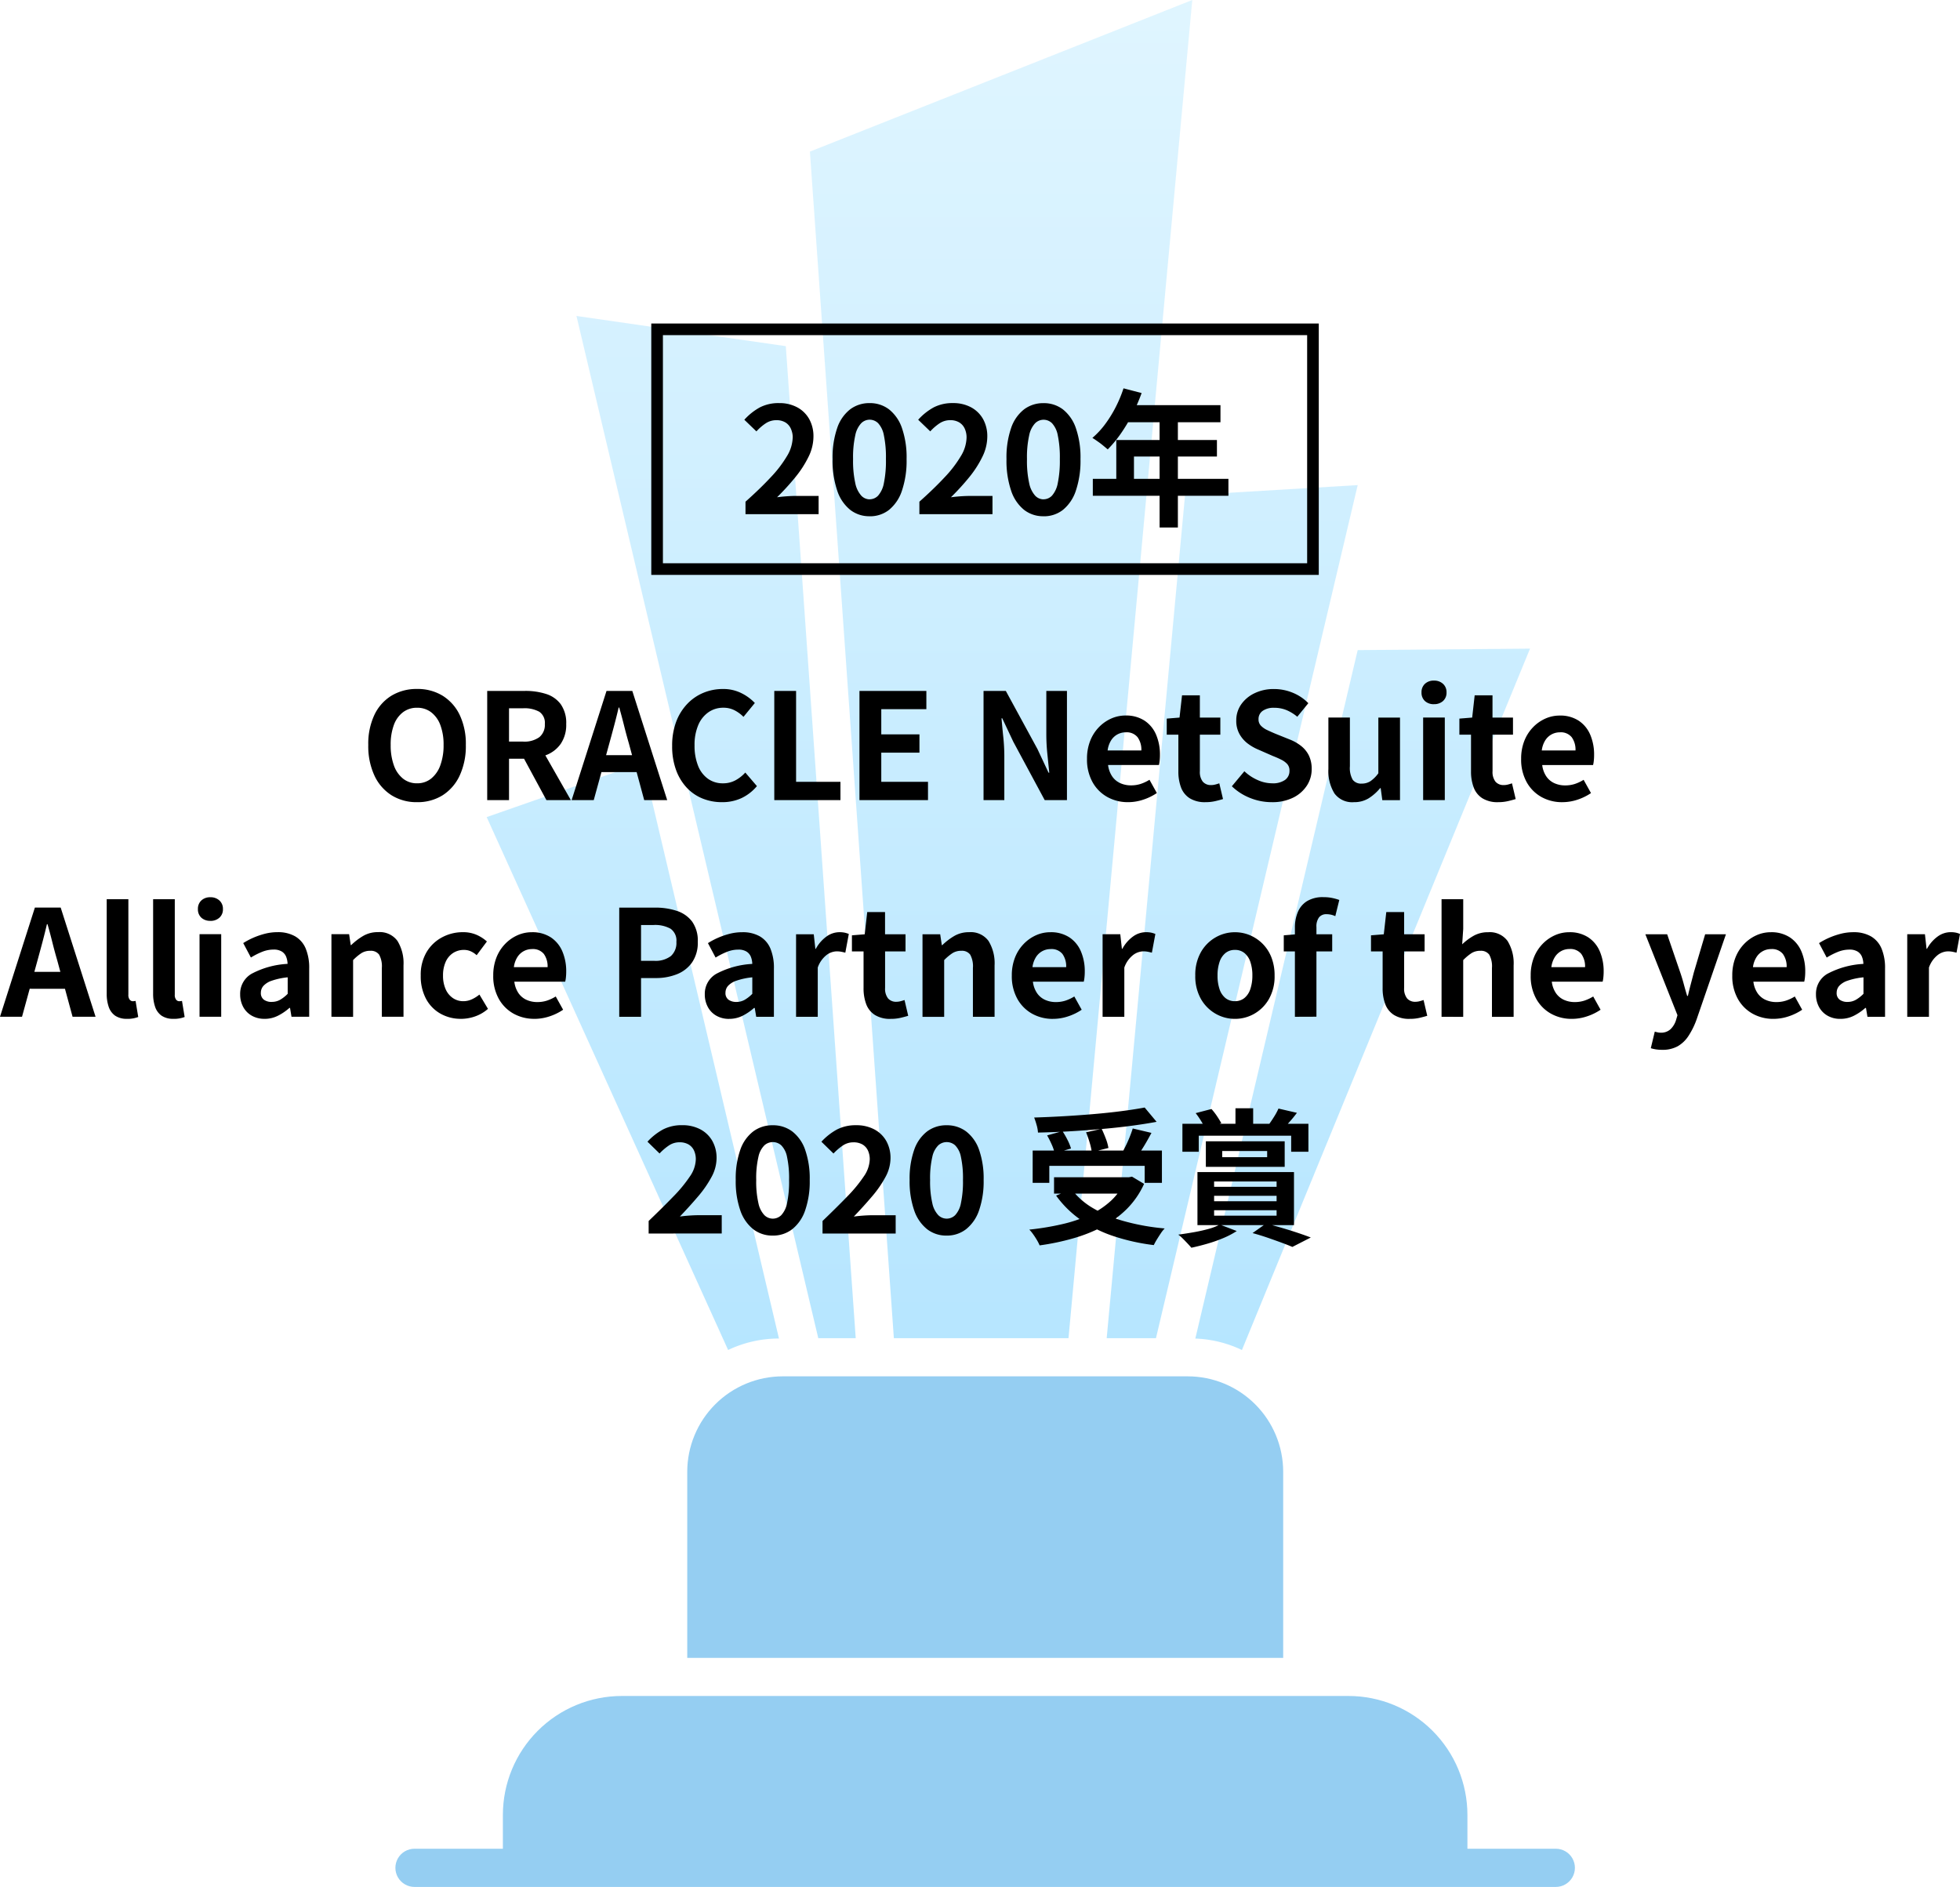
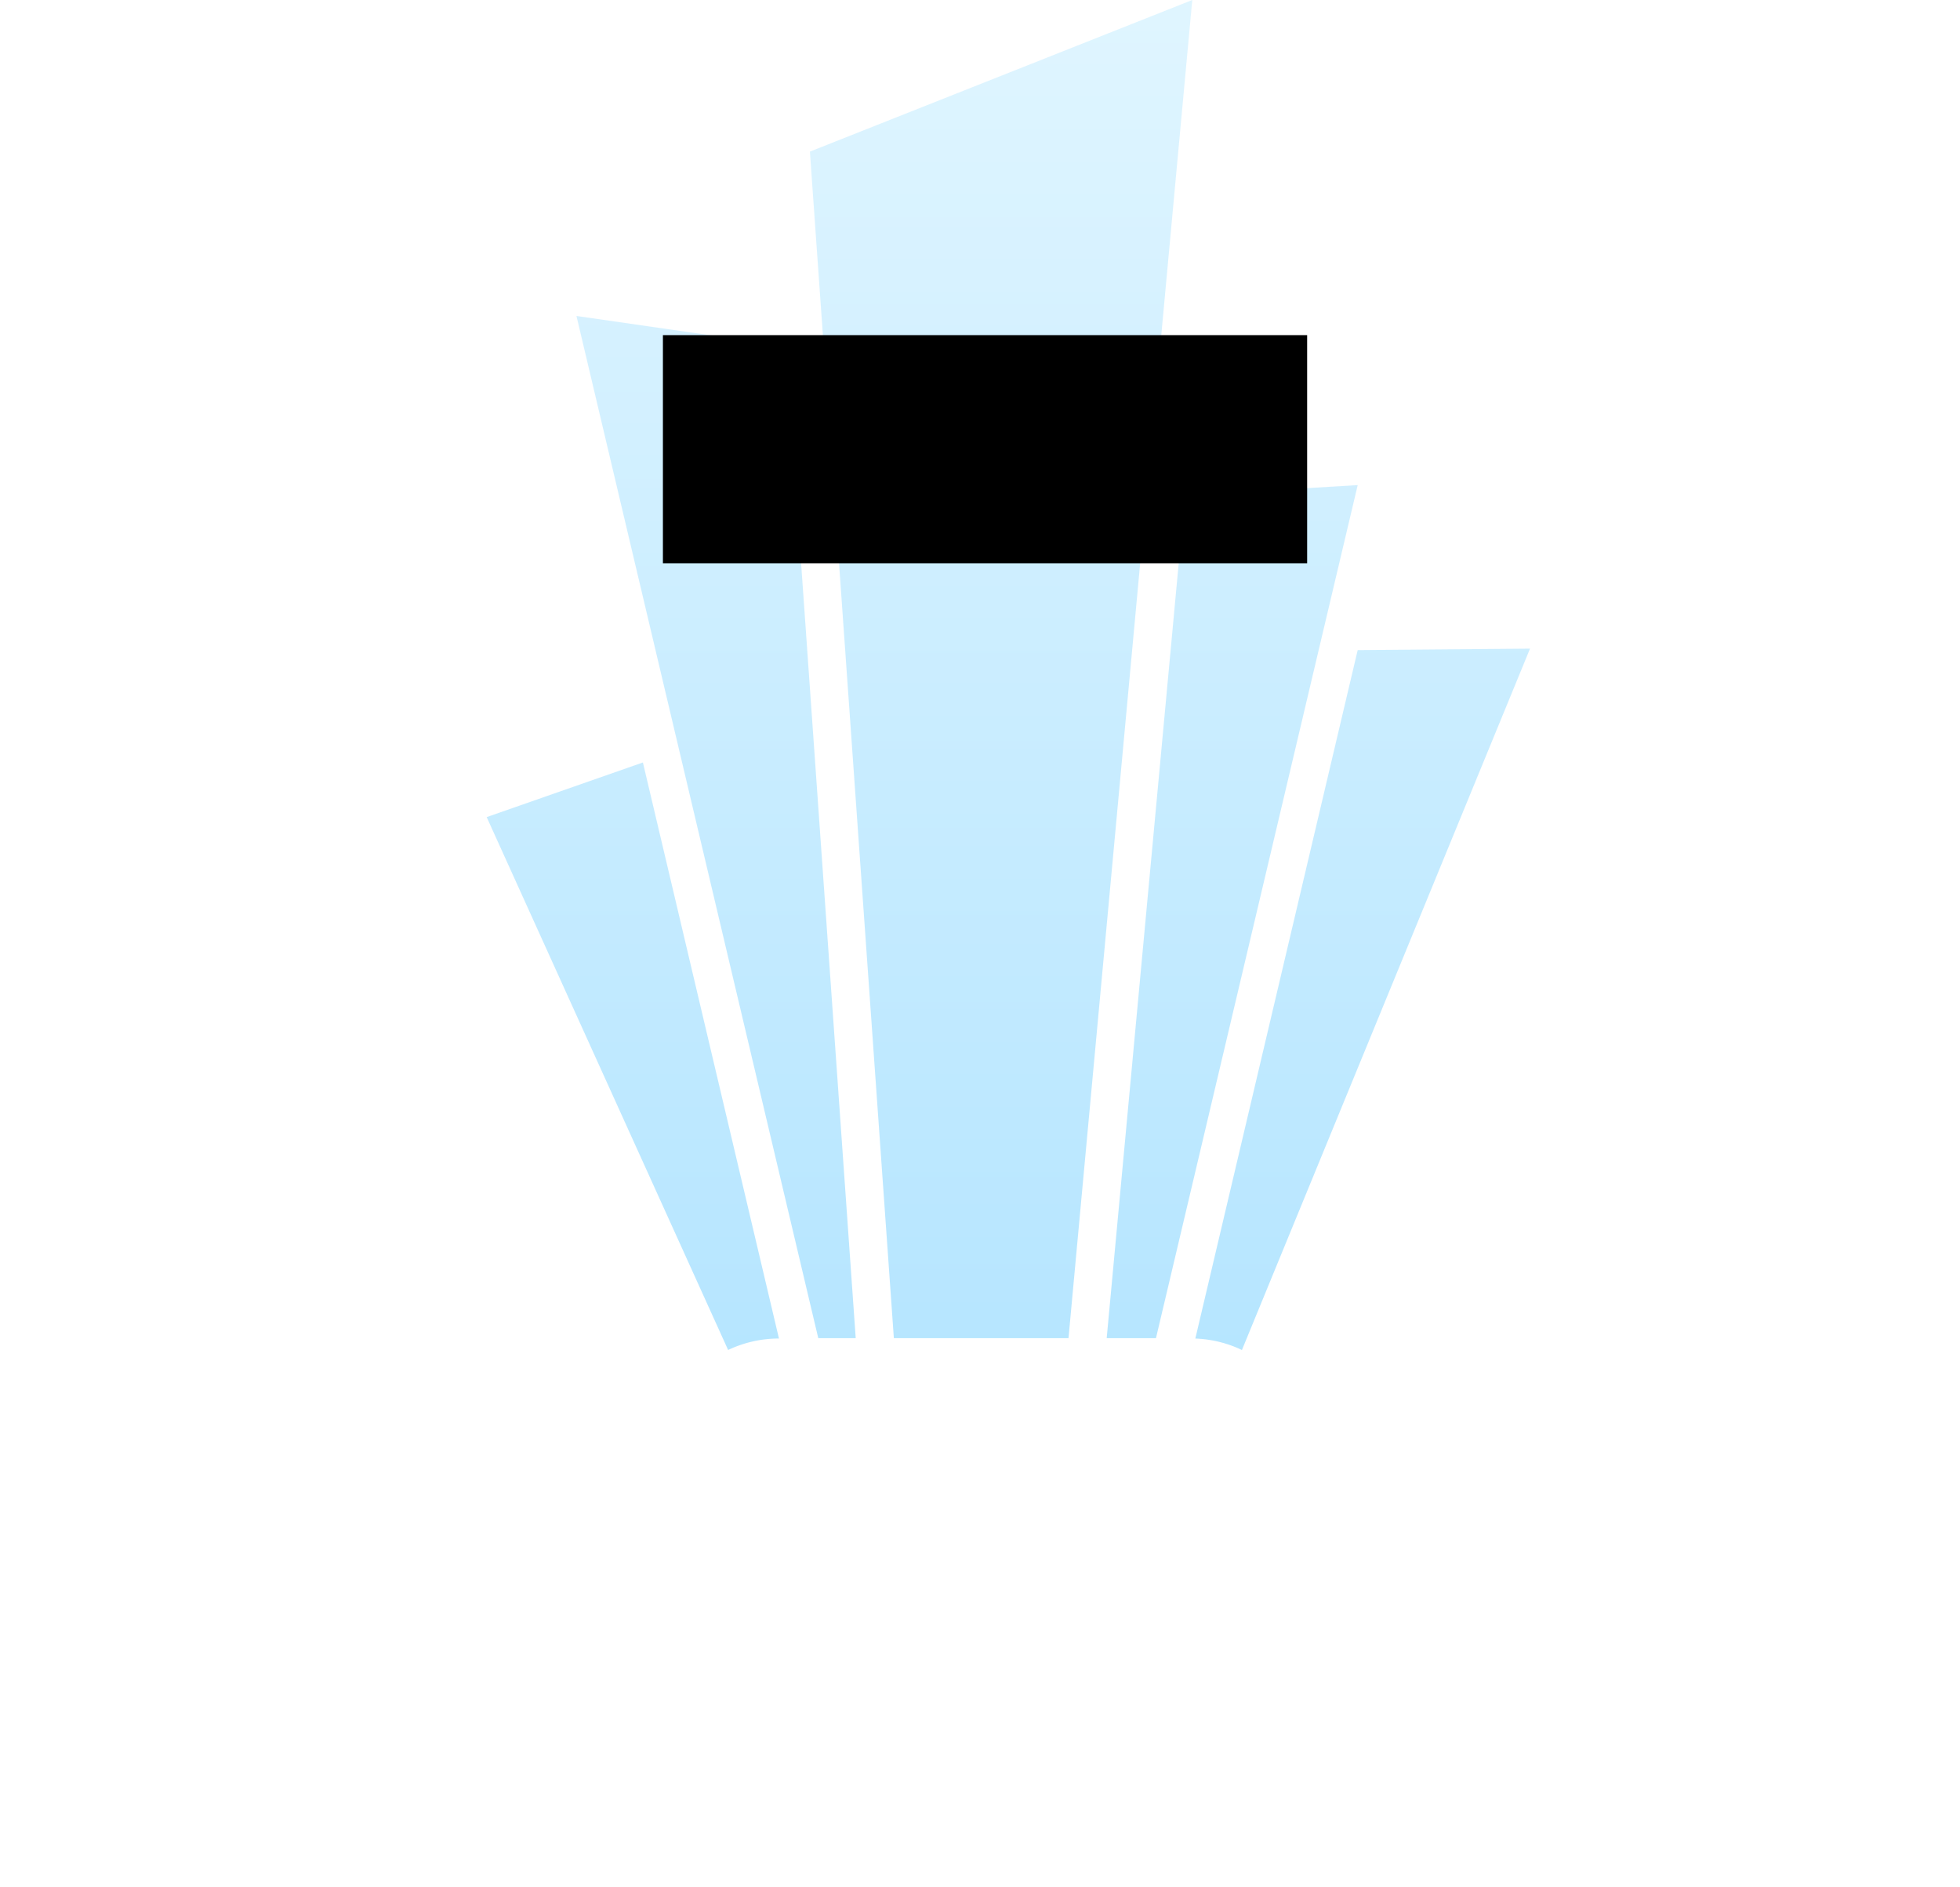
<svg xmlns="http://www.w3.org/2000/svg" width="168.529" height="162.254" viewBox="0 0 168.529 162.254">
  <defs>
    <linearGradient id="linear-gradient" x1="0.5" x2="0.5" y2="1" gradientUnits="objectBoundingBox">
      <stop offset="0" stop-color="#c1ecff" />
      <stop offset="1" stop-color="#6ecdff" />
    </linearGradient>
    <clipPath id="clip-path">
-       <path id="パス_7379" data-name="パス 7379" d="M15.851,36.03a8.216,8.216,0,0,0-8.212,8.209v16H58.881v-16a8.214,8.214,0,0,0-8.209-8.209Z" transform="translate(-7.639 -36.03)" fill="#95cef2" />
-     </clipPath>
+       </clipPath>
    <clipPath id="clip-path-2">
-       <path id="パス_7380" data-name="パス 7380" d="M19.466,44.4A10.23,10.23,0,0,0,9.24,54.628v2.907h-7.6a1.642,1.642,0,1,0,0,3.285H99.775a1.642,1.642,0,1,0,0-3.285h-7.6V54.628A10.231,10.231,0,0,0,81.948,44.4Z" transform="translate(0 -44.396)" fill="#95cef2" />
-     </clipPath>
+       </clipPath>
  </defs>
  <g id="award_02" transform="translate(1587 22740.789)">
    <g id="グループ_3975" data-name="グループ 3975" transform="translate(-1553 -22740.789)">
      <path id="パス_7378" data-name="パス 7378" d="M2.389,70.261l20.76,45.822a10.154,10.154,0,0,1,4.372-.985l-11.7-49.534ZM77.282,55.9,63.321,115.1a10.132,10.132,0,0,1,4.007.985L92.1,55.775ZM62.435,42.6,55.7,115.065h4.237L77.282,41.713ZM30.9,115.065H34.12l-6.011-85.3-18-2.595ZM30.181,13.037,37.4,115.065H52.416L63.059,0Z" transform="translate(5.458)" opacity="0.5" fill="url(#linear-gradient)" />
      <g id="グループ_3565" data-name="グループ 3565" transform="translate(25.092 118.349)">
        <g id="グループ_3564" data-name="グループ 3564" clip-path="url(#clip-path)">
-           <rect id="長方形_11491" data-name="長方形 11491" width="24.632" height="51.441" transform="translate(-0.2 24.208) rotate(-89.526)" fill="#95cef2" />
-         </g>
+           </g>
      </g>
      <g id="グループ_3567" data-name="グループ 3567" transform="translate(0 145.83)">
        <g id="グループ_3566" data-name="グループ 3566" clip-path="url(#clip-path-2)">
          <rect id="長方形_11492" data-name="長方形 11492" width="17.263" height="101.55" transform="matrix(0.008, -1, 1, 0.008, -0.136, 16.423)" fill="#95cef2" />
        </g>
      </g>
    </g>
-     <path id="パス_8037" data-name="パス 8037" d="M-77.224-3.333a4.042,4.042,0,0,1-2.186-.589,3.97,3.97,0,0,1-1.476-1.692,6.012,6.012,0,0,1-.532-2.636,5.814,5.814,0,0,1,.532-2.6,3.872,3.872,0,0,1,1.476-1.647,4.144,4.144,0,0,1,2.186-.57,4.1,4.1,0,0,1,2.192.577,3.936,3.936,0,0,1,1.47,1.647A5.774,5.774,0,0,1-73.03-8.25a6.012,6.012,0,0,1-.532,2.636,3.985,3.985,0,0,1-1.47,1.692A4.033,4.033,0,0,1-77.224-3.333Zm0-1.622a1.894,1.894,0,0,0,1.21-.405,2.572,2.572,0,0,0,.792-1.147,4.944,4.944,0,0,0,.279-1.742,4.734,4.734,0,0,0-.279-1.717,2.45,2.45,0,0,0-.792-1.1,1.955,1.955,0,0,0-1.21-.386,1.955,1.955,0,0,0-1.21.386,2.409,2.409,0,0,0-.786,1.1,4.833,4.833,0,0,0-.272,1.717,5.048,5.048,0,0,0,.272,1.742,2.53,2.53,0,0,0,.786,1.147A1.894,1.894,0,0,0-77.224-4.955Zm6.032,1.445V-12.9h3.257a5.8,5.8,0,0,1,1.8.26,2.5,2.5,0,0,1,1.267.887,2.786,2.786,0,0,1,.469,1.7,2.891,2.891,0,0,1-.469,1.7,2.712,2.712,0,0,1-1.267.976,4.932,4.932,0,0,1-1.8.31h-1.381V-3.51Zm1.875-5.031H-68.1a2.181,2.181,0,0,0,1.388-.38,1.358,1.358,0,0,0,.475-1.128,1.149,1.149,0,0,0-.475-1.058,2.636,2.636,0,0,0-1.388-.3h-1.216ZM-66.1-3.51l-2.179-4.03,1.318-1.166L-64-3.51Zm2.167,0,3-9.39h2.217l3,9.39h-1.977L-59.015-8.4q-.215-.735-.412-1.527t-.412-1.54h-.051q-.177.76-.386,1.546T-60.688-8.4L-62.031-3.51Zm1.863-2.408V-7.375h4.46v1.457Zm11.062,2.585a4.412,4.412,0,0,1-1.66-.31,3.827,3.827,0,0,1-1.362-.931A4.424,4.424,0,0,1-54.954-6.1a5.884,5.884,0,0,1-.336-2.065,5.838,5.838,0,0,1,.342-2.072A4.524,4.524,0,0,1-54-11.772a4.051,4.051,0,0,1,1.394-.963,4.327,4.327,0,0,1,1.679-.329,3.459,3.459,0,0,1,1.6.361,4.059,4.059,0,0,1,1.147.843l-.976,1.191a3.053,3.053,0,0,0-.779-.57,2.084,2.084,0,0,0-.957-.215,2.2,2.2,0,0,0-1.273.386,2.538,2.538,0,0,0-.881,1.109,4.306,4.306,0,0,0-.317,1.736,4.635,4.635,0,0,0,.3,1.755,2.491,2.491,0,0,0,.849,1.121,2.159,2.159,0,0,0,1.286.393,2.222,2.222,0,0,0,1.083-.26A3.2,3.2,0,0,0-49-5.88l1,1.166a3.916,3.916,0,0,1-1.33,1.033A3.912,3.912,0,0,1-51.007-3.333Zm4.5-.177V-12.9h1.875v7.818h3.814V-3.51Zm7.324,0V-12.9h5.753v1.571h-3.877v2.167h3.282v1.571h-3.282v2.509h4.017V-3.51Zm10.669,0V-12.9H-26.6l2.724,5.005.95,2.027h.063q-.076-.735-.165-1.609a16.592,16.592,0,0,1-.089-1.673V-12.9h1.774v9.39h-1.913l-2.7-5.018-.95-2.015h-.063q.063.76.152,1.609a15.972,15.972,0,0,1,.089,1.66V-3.51Zm12.431.177a3.616,3.616,0,0,1-1.787-.444,3.283,3.283,0,0,1-1.273-1.28,3.989,3.989,0,0,1-.475-2A4.15,4.15,0,0,1-19.348-8.6,3.527,3.527,0,0,1-18.6-9.776a3.385,3.385,0,0,1,1.064-.748,3,3,0,0,1,1.223-.26,2.894,2.894,0,0,1,1.635.437,2.713,2.713,0,0,1,.995,1.2,4.336,4.336,0,0,1,.336,1.755,4.541,4.541,0,0,1-.025.488,2.5,2.5,0,0,1-.063.374h-4.372a2.214,2.214,0,0,0,.342.963,1.674,1.674,0,0,0,.684.589,2.21,2.21,0,0,0,.95.2,2.671,2.671,0,0,0,.811-.12,3.518,3.518,0,0,0,.773-.361l.634,1.14a4.676,4.676,0,0,1-1.166.57A4.1,4.1,0,0,1-16.085-3.333Zm-1.761-4.448h2.9a1.826,1.826,0,0,0-.323-1.134,1.2,1.2,0,0,0-1.02-.424,1.492,1.492,0,0,0-.7.171,1.483,1.483,0,0,0-.558.52A2.131,2.131,0,0,0-17.846-7.781Zm8.414,4.448a2.461,2.461,0,0,1-1.356-.336,1.878,1.878,0,0,1-.748-.931,3.849,3.849,0,0,1-.228-1.381V-9.137h-1v-1.381l1.1-.089.215-1.913h1.533v1.913h1.761v1.47H-9.914v3.143a1.346,1.346,0,0,0,.253.9.906.906,0,0,0,.722.291,1.424,1.424,0,0,0,.367-.051q.19-.051.329-.1L-7.924-3.6q-.291.089-.665.177A3.66,3.66,0,0,1-9.432-3.333Zm5.689,0A4.968,4.968,0,0,1-5.58-3.688,4.8,4.8,0,0,1-7.164-4.7l1.077-1.292a4,4,0,0,0,1.134.754A3.055,3.055,0,0,0-3.7-4.955,1.81,1.81,0,0,0-2.59-5.246a.938.938,0,0,0,.38-.786A.824.824,0,0,0-2.393-6.6a1.7,1.7,0,0,0-.5-.374A7.8,7.8,0,0,0-3.629-7.3l-1.242-.545a4.141,4.141,0,0,1-.906-.513A2.646,2.646,0,0,1-6.5-9.175a2.319,2.319,0,0,1-.285-1.178,2.38,2.38,0,0,1,.418-1.381A2.934,2.934,0,0,1-5.213-12.7a3.744,3.744,0,0,1,1.673-.361,4.2,4.2,0,0,1,1.609.317,3.955,3.955,0,0,1,1.343.9l-.95,1.166a3.7,3.7,0,0,0-.925-.57,2.75,2.75,0,0,0-1.077-.2,1.628,1.628,0,0,0-.969.26.846.846,0,0,0-.361.729.764.764,0,0,0,.2.545,1.78,1.78,0,0,0,.532.374q.329.158.722.323l1.229.494a3.853,3.853,0,0,1,.995.57,2.392,2.392,0,0,1,.659.824A2.644,2.644,0,0,1-.3-6.171,2.567,2.567,0,0,1-.708-4.765,2.956,2.956,0,0,1-1.886-3.726,4.031,4.031,0,0,1-3.743-3.333Zm7.071,0a1.886,1.886,0,0,1-1.673-.754,3.657,3.657,0,0,1-.52-2.1v-4.422h1.85v4.194a2.036,2.036,0,0,0,.241,1.153A.893.893,0,0,0,4-4.93a1.357,1.357,0,0,0,.754-.209,2.837,2.837,0,0,0,.678-.678v-4.79H7.294v7.1H5.773L5.634-4.537H5.583a4.134,4.134,0,0,1-.988.874A2.359,2.359,0,0,1,3.328-3.333ZM9.283-3.51v-7.1h1.863v7.1Zm.938-8.249a1.1,1.1,0,0,1-.786-.272.966.966,0,0,1-.291-.741.97.97,0,0,1,.291-.735,1.089,1.089,0,0,1,.786-.279,1.1,1.1,0,0,1,.773.279.95.95,0,0,1,.3.735.945.945,0,0,1-.3.741A1.115,1.115,0,0,1,10.221-11.76Zm5.512,8.427a2.461,2.461,0,0,1-1.356-.336A1.878,1.878,0,0,1,13.63-4.6,3.849,3.849,0,0,1,13.4-5.981V-9.137h-1v-1.381l1.1-.089.215-1.913h1.533v1.913h1.761v1.47H15.252v3.143a1.346,1.346,0,0,0,.253.9.906.906,0,0,0,.722.291,1.424,1.424,0,0,0,.367-.051q.19-.051.329-.1L17.241-3.6q-.291.089-.665.177A3.66,3.66,0,0,1,15.733-3.333Zm5.512,0a3.616,3.616,0,0,1-1.787-.444,3.283,3.283,0,0,1-1.273-1.28,3.989,3.989,0,0,1-.475-2A4.15,4.15,0,0,1,17.982-8.6a3.527,3.527,0,0,1,.748-1.172,3.385,3.385,0,0,1,1.064-.748,3,3,0,0,1,1.223-.26,2.894,2.894,0,0,1,1.635.437,2.713,2.713,0,0,1,.995,1.2,4.336,4.336,0,0,1,.336,1.755,4.54,4.54,0,0,1-.025.488,2.5,2.5,0,0,1-.063.374H19.522a2.214,2.214,0,0,0,.342.963,1.674,1.674,0,0,0,.684.589,2.21,2.21,0,0,0,.95.2,2.671,2.671,0,0,0,.811-.12,3.518,3.518,0,0,0,.773-.361l.634,1.14a4.676,4.676,0,0,1-1.166.57A4.1,4.1,0,0,1,21.245-3.333ZM19.484-7.781h2.9a1.826,1.826,0,0,0-.323-1.134,1.2,1.2,0,0,0-1.02-.424,1.492,1.492,0,0,0-.7.171,1.483,1.483,0,0,0-.558.52A2.131,2.131,0,0,0,19.484-7.781Zm-132.568,22.9,3-9.39h2.217l3,9.39h-1.977l-1.33-4.891q-.215-.735-.412-1.527t-.412-1.54h-.051q-.177.76-.386,1.546t-.412,1.521l-1.343,4.891Zm1.863-2.408V11.259h4.46v1.457Zm9.073,2.585a1.754,1.754,0,0,1-1.039-.272,1.527,1.527,0,0,1-.551-.76,3.425,3.425,0,0,1-.171-1.134V5.012h1.863v8.2a.641.641,0,0,0,.12.444.345.345,0,0,0,.247.127.926.926,0,0,0,.114-.006l.139-.019.228,1.381a2.738,2.738,0,0,1-.4.114A2.635,2.635,0,0,1-102.149,15.3Zm3.991,0a1.754,1.754,0,0,1-1.039-.272,1.527,1.527,0,0,1-.551-.76,3.425,3.425,0,0,1-.171-1.134V5.012h1.863v8.2a.641.641,0,0,0,.12.444.345.345,0,0,0,.247.127.926.926,0,0,0,.114-.006l.139-.019.228,1.381a2.738,2.738,0,0,1-.4.114A2.635,2.635,0,0,1-98.157,15.3Zm2.23-.177v-7.1h1.863v7.1Zm.938-8.249a1.1,1.1,0,0,1-.786-.272.966.966,0,0,1-.291-.741.97.97,0,0,1,.291-.735,1.089,1.089,0,0,1,.786-.279,1.1,1.1,0,0,1,.773.279.95.95,0,0,1,.3.735.945.945,0,0,1-.3.741A1.115,1.115,0,0,1-94.989,6.875Zm4.65,8.427a2.164,2.164,0,0,1-1.1-.272,1.884,1.884,0,0,1-.735-.754,2.258,2.258,0,0,1-.26-1.09,1.976,1.976,0,0,1,.976-1.755,7.41,7.41,0,0,1,3.1-.855,1.781,1.781,0,0,0-.127-.627.938.938,0,0,0-.374-.437,1.3,1.3,0,0,0-.7-.165,2.638,2.638,0,0,0-.976.19,6.237,6.237,0,0,0-.976.494l-.659-1.242a6.325,6.325,0,0,1,.887-.469,6.63,6.63,0,0,1,.988-.336,4.324,4.324,0,0,1,1.077-.133,2.951,2.951,0,0,1,1.508.355,2.191,2.191,0,0,1,.912,1.052,4.311,4.311,0,0,1,.3,1.723v4.144h-1.521l-.127-.76H-88.2a4.538,4.538,0,0,1-.988.672A2.542,2.542,0,0,1-90.339,15.3Zm.621-1.457A1.423,1.423,0,0,0-89,13.66a3.119,3.119,0,0,0,.653-.513V11.728a6.03,6.03,0,0,0-1.369.291,1.7,1.7,0,0,0-.722.45.882.882,0,0,0-.215.577.7.7,0,0,0,.26.608A1.121,1.121,0,0,0-89.718,13.844Zm5.132,1.28v-7.1h1.521l.139.938h.038a5.425,5.425,0,0,1,1.026-.786,2.468,2.468,0,0,1,1.28-.329,1.886,1.886,0,0,1,1.673.754,3.657,3.657,0,0,1,.52,2.1v4.422h-1.863V10.93a2.081,2.081,0,0,0-.234-1.153.875.875,0,0,0-.767-.329,1.389,1.389,0,0,0-.754.2,4.245,4.245,0,0,0-.716.6v4.879Zm11.138.177a3.52,3.52,0,0,1-1.761-.444,3.191,3.191,0,0,1-1.242-1.273,4.115,4.115,0,0,1-.456-2.008,3.82,3.82,0,0,1,.5-2.008,3.408,3.408,0,0,1,1.33-1.273,3.746,3.746,0,0,1,1.793-.444,2.884,2.884,0,0,1,1.166.222,3.311,3.311,0,0,1,.9.577L-72.1,9.827a1.9,1.9,0,0,0-.52-.342,1.4,1.4,0,0,0-.558-.114,1.694,1.694,0,0,0-.957.272,1.753,1.753,0,0,0-.634.767,2.828,2.828,0,0,0-.222,1.166,2.828,2.828,0,0,0,.222,1.166,1.787,1.787,0,0,0,.621.767,1.569,1.569,0,0,0,.906.272,1.726,1.726,0,0,0,.735-.165,2.979,2.979,0,0,0,.646-.405l.735,1.229a3.31,3.31,0,0,1-1.121.653A3.707,3.707,0,0,1-73.448,15.3Zm6.31,0a3.616,3.616,0,0,1-1.787-.444,3.283,3.283,0,0,1-1.273-1.28,3.989,3.989,0,0,1-.475-2A4.15,4.15,0,0,1-70.4,10.03a3.528,3.528,0,0,1,.748-1.172,3.385,3.385,0,0,1,1.064-.748,3,3,0,0,1,1.223-.26,2.894,2.894,0,0,1,1.635.437,2.713,2.713,0,0,1,.995,1.2,4.336,4.336,0,0,1,.336,1.755,4.539,4.539,0,0,1-.025.488,2.5,2.5,0,0,1-.063.374h-4.372a2.214,2.214,0,0,0,.342.963,1.675,1.675,0,0,0,.684.589,2.21,2.21,0,0,0,.95.2,2.671,2.671,0,0,0,.811-.12,3.518,3.518,0,0,0,.773-.361l.634,1.14a4.676,4.676,0,0,1-1.166.57A4.1,4.1,0,0,1-67.138,15.3ZM-68.9,10.854H-66A1.826,1.826,0,0,0-66.32,9.72,1.2,1.2,0,0,0-67.34,9.3a1.492,1.492,0,0,0-.7.171,1.484,1.484,0,0,0-.558.52A2.132,2.132,0,0,0-68.9,10.854Zm9.06,4.27V5.734h3.079a5.851,5.851,0,0,1,1.869.279,2.683,2.683,0,0,1,1.318.919,2.831,2.831,0,0,1,.488,1.755,2.97,2.97,0,0,1-.488,1.755,2.875,2.875,0,0,1-1.305,1.02,4.859,4.859,0,0,1-1.831.329h-1.254v3.333Zm1.875-4.815h1.128A2.172,2.172,0,0,0-55.4,9.9a1.511,1.511,0,0,0,.475-1.216,1.245,1.245,0,0,0-.5-1.134A2.744,2.744,0,0,0-56.9,7.23h-1.064Zm7.577,4.993a2.164,2.164,0,0,1-1.1-.272,1.884,1.884,0,0,1-.735-.754,2.258,2.258,0,0,1-.26-1.09A1.976,1.976,0,0,1-51.5,11.43a7.41,7.41,0,0,1,3.1-.855,1.78,1.78,0,0,0-.127-.627.938.938,0,0,0-.374-.437,1.3,1.3,0,0,0-.7-.165,2.637,2.637,0,0,0-.976.19,6.236,6.236,0,0,0-.976.494l-.659-1.242a6.324,6.324,0,0,1,.887-.469,6.629,6.629,0,0,1,.988-.336,4.324,4.324,0,0,1,1.077-.133,2.951,2.951,0,0,1,1.508.355,2.191,2.191,0,0,1,.912,1.052,4.311,4.311,0,0,1,.3,1.723v4.144h-1.521l-.127-.76h-.063a4.538,4.538,0,0,1-.988.672A2.542,2.542,0,0,1-50.386,15.3Zm.621-1.457a1.423,1.423,0,0,0,.716-.184,3.119,3.119,0,0,0,.653-.513V11.728a6.03,6.03,0,0,0-1.369.291,1.7,1.7,0,0,0-.722.45.882.882,0,0,0-.215.577.7.7,0,0,0,.26.608A1.121,1.121,0,0,0-49.765,13.844Zm5.132,1.28v-7.1h1.521l.139,1.254h.038a3.125,3.125,0,0,1,.925-1.064,1.9,1.9,0,0,1,1.09-.367,2.156,2.156,0,0,1,.488.044A2.239,2.239,0,0,1-40.1,8l-.3,1.609q-.2-.051-.361-.082a2.088,2.088,0,0,0-.4-.032,1.5,1.5,0,0,0-.855.317,2.334,2.334,0,0,0-.754,1.077v4.232Zm8.135.177a2.461,2.461,0,0,1-1.356-.336,1.878,1.878,0,0,1-.748-.931,3.849,3.849,0,0,1-.228-1.381V9.5h-1V8.117l1.1-.089.215-1.913h1.533V8.028h1.761V9.5H-36.98V12.64a1.346,1.346,0,0,0,.253.9.906.906,0,0,0,.722.291,1.424,1.424,0,0,0,.367-.051q.19-.051.329-.1l.317,1.356q-.291.089-.665.177A3.66,3.66,0,0,1-36.5,15.3Zm2.737-.177v-7.1h1.521l.139.938h.038a5.425,5.425,0,0,1,1.026-.786,2.468,2.468,0,0,1,1.28-.329,1.886,1.886,0,0,1,1.673.754,3.657,3.657,0,0,1,.52,2.1v4.422h-1.863V10.93a2.081,2.081,0,0,0-.234-1.153.875.875,0,0,0-.767-.329,1.389,1.389,0,0,0-.754.2,4.245,4.245,0,0,0-.716.6v4.879Zm11.214.177a3.616,3.616,0,0,1-1.787-.444,3.283,3.283,0,0,1-1.273-1.28,3.989,3.989,0,0,1-.475-2,4.15,4.15,0,0,1,.272-1.546,3.528,3.528,0,0,1,.748-1.172A3.385,3.385,0,0,1-24,8.11a3,3,0,0,1,1.223-.26,2.894,2.894,0,0,1,1.635.437,2.713,2.713,0,0,1,.995,1.2,4.336,4.336,0,0,1,.336,1.755,4.54,4.54,0,0,1-.025.488,2.5,2.5,0,0,1-.063.374H-24.27a2.214,2.214,0,0,0,.342.963,1.675,1.675,0,0,0,.684.589,2.21,2.21,0,0,0,.95.2,2.671,2.671,0,0,0,.811-.12,3.518,3.518,0,0,0,.773-.361l.634,1.14a4.676,4.676,0,0,1-1.166.57A4.1,4.1,0,0,1-22.547,15.3Zm-1.761-4.448h2.9A1.826,1.826,0,0,0-21.73,9.72,1.2,1.2,0,0,0-22.75,9.3a1.492,1.492,0,0,0-.7.171,1.484,1.484,0,0,0-.558.52A2.132,2.132,0,0,0-24.308,10.854Zm6.032,4.27v-7.1h1.521l.139,1.254h.038a3.125,3.125,0,0,1,.925-1.064,1.9,1.9,0,0,1,1.09-.367,2.155,2.155,0,0,1,.488.044A2.239,2.239,0,0,1-13.74,8l-.3,1.609q-.2-.051-.361-.082a2.088,2.088,0,0,0-.4-.032,1.5,1.5,0,0,0-.855.317,2.334,2.334,0,0,0-.754,1.077v4.232ZM-6.9,15.3a3.315,3.315,0,0,1-1.666-.444,3.38,3.38,0,0,1-1.261-1.273,3.939,3.939,0,0,1-.482-2.008,3.939,3.939,0,0,1,.482-2.008A3.38,3.38,0,0,1-8.564,8.294,3.315,3.315,0,0,1-6.9,7.851a3.294,3.294,0,0,1,1.28.253,3.4,3.4,0,0,1,1.09.729A3.4,3.4,0,0,1-3.768,10a4.187,4.187,0,0,1,.279,1.578,3.939,3.939,0,0,1-.482,2.008,3.38,3.38,0,0,1-1.261,1.273A3.315,3.315,0,0,1-6.9,15.3Zm0-1.521a1.256,1.256,0,0,0,.817-.272,1.654,1.654,0,0,0,.507-.767A3.57,3.57,0,0,0-5.4,11.576a3.57,3.57,0,0,0-.171-1.166,1.654,1.654,0,0,0-.507-.767A1.256,1.256,0,0,0-6.9,9.371a1.256,1.256,0,0,0-.817.272,1.654,1.654,0,0,0-.507.767,3.57,3.57,0,0,0-.171,1.166,3.57,3.57,0,0,0,.171,1.166,1.654,1.654,0,0,0,.507.767A1.256,1.256,0,0,0-6.9,13.781Zm5.157,1.343V7.458a3.441,3.441,0,0,1,.247-1.331,2.022,2.022,0,0,1,.786-.944A2.59,2.59,0,0,1,.718,4.835a3.577,3.577,0,0,1,.773.076,4.591,4.591,0,0,1,.583.165L1.731,6.469A1.783,1.783,0,0,0,.971,6.3a.79.79,0,0,0-.634.266,1.292,1.292,0,0,0-.228.849v7.7ZM-2.7,9.5V8.117l1.064-.089h3.1V9.5ZM8.13,15.3a2.461,2.461,0,0,1-1.356-.336,1.878,1.878,0,0,1-.748-.931A3.849,3.849,0,0,1,5.8,12.653V9.5h-1V8.117l1.1-.089.215-1.913H7.649V8.028H9.41V9.5H7.649V12.64a1.346,1.346,0,0,0,.253.9.906.906,0,0,0,.722.291,1.424,1.424,0,0,0,.367-.051q.19-.051.329-.1l.317,1.356q-.291.089-.665.177A3.66,3.66,0,0,1,8.13,15.3Zm2.737-.177V5.012H12.73V7.559L12.641,8.89a4.946,4.946,0,0,1,.963-.722,2.475,2.475,0,0,1,1.267-.317,1.886,1.886,0,0,1,1.673.754,3.657,3.657,0,0,1,.52,2.1v4.422H15.2V10.93a2.081,2.081,0,0,0-.234-1.153.875.875,0,0,0-.767-.329,1.389,1.389,0,0,0-.754.2,4.245,4.245,0,0,0-.716.6v4.879Zm11.2.177a3.616,3.616,0,0,1-1.787-.444,3.283,3.283,0,0,1-1.273-1.28,3.989,3.989,0,0,1-.475-2,4.15,4.15,0,0,1,.272-1.546,3.527,3.527,0,0,1,.748-1.172,3.385,3.385,0,0,1,1.064-.748,3,3,0,0,1,1.223-.26,2.894,2.894,0,0,1,1.635.437,2.713,2.713,0,0,1,.995,1.2,4.336,4.336,0,0,1,.336,1.755,4.54,4.54,0,0,1-.025.488,2.5,2.5,0,0,1-.063.374H20.346a2.214,2.214,0,0,0,.342.963,1.674,1.674,0,0,0,.684.589,2.21,2.21,0,0,0,.95.2,2.671,2.671,0,0,0,.811-.12,3.518,3.518,0,0,0,.773-.361l.634,1.14a4.676,4.676,0,0,1-1.166.57A4.1,4.1,0,0,1,22.069,15.3Zm-1.761-4.448h2.9a1.826,1.826,0,0,0-.323-1.134,1.2,1.2,0,0,0-1.02-.424,1.468,1.468,0,0,0-1.254.691A2.131,2.131,0,0,0,20.307,10.854Zm9.529,7.109a3.367,3.367,0,0,1-.545-.038,3.217,3.217,0,0,1-.431-.1L29.2,16.4l.234.057a1.12,1.12,0,0,0,.26.032,1.192,1.192,0,0,0,.862-.3,1.833,1.833,0,0,0,.469-.773l.127-.431L28.392,8.028h1.875l1.128,3.295q.165.482.3.988t.291,1.014h.063q.114-.507.247-1.007t.26-.995l.976-3.295h1.787L32.8,15.339a6.69,6.69,0,0,1-.7,1.426,2.751,2.751,0,0,1-.931.893A2.686,2.686,0,0,1,29.836,17.962ZM39.4,15.3a3.616,3.616,0,0,1-1.787-.444,3.283,3.283,0,0,1-1.273-1.28,3.989,3.989,0,0,1-.475-2,4.15,4.15,0,0,1,.272-1.546,3.527,3.527,0,0,1,.748-1.172,3.385,3.385,0,0,1,1.064-.748,3,3,0,0,1,1.223-.26,2.894,2.894,0,0,1,1.635.437,2.713,2.713,0,0,1,.995,1.2,4.336,4.336,0,0,1,.336,1.755,4.54,4.54,0,0,1-.025.488,2.5,2.5,0,0,1-.063.374H37.68a2.214,2.214,0,0,0,.342.963,1.674,1.674,0,0,0,.684.589,2.21,2.21,0,0,0,.95.2,2.671,2.671,0,0,0,.811-.12,3.518,3.518,0,0,0,.773-.361l.634,1.14a4.676,4.676,0,0,1-1.166.57A4.1,4.1,0,0,1,39.4,15.3Zm-1.761-4.448h2.9a1.826,1.826,0,0,0-.323-1.134A1.2,1.2,0,0,0,39.2,9.3a1.468,1.468,0,0,0-1.254.691A2.131,2.131,0,0,0,37.642,10.854ZM45.156,15.3a2.164,2.164,0,0,1-1.1-.272,1.884,1.884,0,0,1-.735-.754,2.258,2.258,0,0,1-.26-1.09,1.976,1.976,0,0,1,.976-1.755,7.41,7.41,0,0,1,3.1-.855,1.781,1.781,0,0,0-.127-.627.938.938,0,0,0-.374-.437,1.3,1.3,0,0,0-.7-.165,2.637,2.637,0,0,0-.976.19,6.236,6.236,0,0,0-.976.494l-.659-1.242a6.324,6.324,0,0,1,.887-.469,6.63,6.63,0,0,1,.988-.336,4.324,4.324,0,0,1,1.077-.133,2.951,2.951,0,0,1,1.508.355A2.191,2.191,0,0,1,48.7,9.257a4.311,4.311,0,0,1,.3,1.723v4.144H47.488l-.127-.76H47.3a4.538,4.538,0,0,1-.988.672A2.542,2.542,0,0,1,45.156,15.3Zm.621-1.457a1.423,1.423,0,0,0,.716-.184,3.119,3.119,0,0,0,.653-.513V11.728a6.03,6.03,0,0,0-1.369.291,1.7,1.7,0,0,0-.722.45.882.882,0,0,0-.215.577.7.7,0,0,0,.26.608A1.121,1.121,0,0,0,45.777,13.844Zm5.132,1.28v-7.1h1.521l.139,1.254h.038a3.125,3.125,0,0,1,.925-1.064,1.9,1.9,0,0,1,1.09-.367,2.155,2.155,0,0,1,.488.044A2.239,2.239,0,0,1,55.445,8l-.3,1.609q-.2-.051-.361-.082a2.088,2.088,0,0,0-.4-.032,1.5,1.5,0,0,0-.855.317,2.334,2.334,0,0,0-.754,1.077v4.232ZM-57.311,33.759V32.681q1.216-1.166,2.129-2.11a11.9,11.9,0,0,0,1.419-1.723,2.7,2.7,0,0,0,.507-1.451,1.77,1.77,0,0,0-.165-.8,1.174,1.174,0,0,0-.475-.507,1.525,1.525,0,0,0-.767-.177,1.611,1.611,0,0,0-.931.291,4.71,4.71,0,0,0-.779.672l-1.039-1.014a5.2,5.2,0,0,1,1.349-1.058,3.5,3.5,0,0,1,1.641-.361,3.251,3.251,0,0,1,1.552.355,2.547,2.547,0,0,1,1.033.995,2.963,2.963,0,0,1,.367,1.5,3.42,3.42,0,0,1-.437,1.609,9.409,9.409,0,0,1-1.153,1.666q-.716.843-1.565,1.73.355-.051.786-.082t.76-.032h2.053v1.571Zm10.669.177a2.673,2.673,0,0,1-1.679-.551,3.5,3.5,0,0,1-1.109-1.616,7.583,7.583,0,0,1-.393-2.61,7.462,7.462,0,0,1,.393-2.6,3.381,3.381,0,0,1,1.109-1.578,2.737,2.737,0,0,1,1.679-.532,2.737,2.737,0,0,1,1.679.532,3.381,3.381,0,0,1,1.109,1.578,7.462,7.462,0,0,1,.393,2.6,7.583,7.583,0,0,1-.393,2.61,3.5,3.5,0,0,1-1.109,1.616A2.673,2.673,0,0,1-46.642,33.936Zm0-1.457a1.04,1.04,0,0,0,.735-.3,2.074,2.074,0,0,0,.494-1.026,8.824,8.824,0,0,0,.177-2,8.636,8.636,0,0,0-.177-1.989,1.924,1.924,0,0,0-.494-.988,1.079,1.079,0,0,0-.735-.279,1.07,1.07,0,0,0-.716.279,1.959,1.959,0,0,0-.513.988,8.08,8.08,0,0,0-.19,1.989,8.255,8.255,0,0,0,.19,2,2.11,2.11,0,0,0,.513,1.026A1.033,1.033,0,0,0-46.642,32.479Zm4.283,1.28V32.681q1.216-1.166,2.129-2.11a11.9,11.9,0,0,0,1.419-1.723A2.7,2.7,0,0,0-38.3,27.4a1.77,1.77,0,0,0-.165-.8,1.174,1.174,0,0,0-.475-.507,1.525,1.525,0,0,0-.767-.177,1.611,1.611,0,0,0-.931.291,4.71,4.71,0,0,0-.779.672l-1.039-1.014a5.2,5.2,0,0,1,1.349-1.058,3.5,3.5,0,0,1,1.641-.361,3.251,3.251,0,0,1,1.552.355,2.547,2.547,0,0,1,1.033.995,2.963,2.963,0,0,1,.367,1.5,3.42,3.42,0,0,1-.437,1.609,9.409,9.409,0,0,1-1.153,1.666q-.716.843-1.565,1.73.355-.051.786-.082t.76-.032h2.053v1.571Zm10.669.177a2.673,2.673,0,0,1-1.679-.551,3.5,3.5,0,0,1-1.109-1.616,7.583,7.583,0,0,1-.393-2.61,7.462,7.462,0,0,1,.393-2.6,3.381,3.381,0,0,1,1.109-1.578,2.737,2.737,0,0,1,1.679-.532,2.737,2.737,0,0,1,1.679.532A3.381,3.381,0,0,1-28.9,26.555a7.462,7.462,0,0,1,.393,2.6,7.583,7.583,0,0,1-.393,2.61,3.5,3.5,0,0,1-1.109,1.616A2.673,2.673,0,0,1-31.689,33.936Zm0-1.457a1.04,1.04,0,0,0,.735-.3,2.074,2.074,0,0,0,.494-1.026,8.823,8.823,0,0,0,.177-2,8.635,8.635,0,0,0-.177-1.989,1.924,1.924,0,0,0-.494-.988,1.079,1.079,0,0,0-.735-.279,1.07,1.07,0,0,0-.716.279,1.959,1.959,0,0,0-.513.988,8.08,8.08,0,0,0-.19,1.989,8.255,8.255,0,0,0,.19,2,2.11,2.11,0,0,0,.513,1.026A1.033,1.033,0,0,0-31.689,32.479Zm7.4-5.854h11.113V29.4h-1.483V27.942h-8.2V29.4h-1.432Zm1.837,2.294h6.678v1.407h-6.678Zm7.793-5.994,1.026,1.229q-1.077.2-2.325.361t-2.585.272q-1.337.114-2.68.19t-2.61.1a2.967,2.967,0,0,0-.12-.659,6.553,6.553,0,0,0-.209-.634q1.254-.038,2.566-.114t2.572-.184q1.261-.108,2.376-.253T-14.659,22.924Zm-8.388,2.395,1.318-.367a7.072,7.072,0,0,1,.437.76,4.254,4.254,0,0,1,.3.735l-1.407.405a3.713,3.713,0,0,0-.253-.748A8.5,8.5,0,0,0-23.048,25.319Zm3.345-.266,1.343-.3q.19.393.361.849a4,4,0,0,1,.222.8l-1.432.355a4.729,4.729,0,0,0-.184-.824A9.035,9.035,0,0,0-19.7,25.053Zm4.017-.329,1.609.38q-.215.405-.443.8t-.456.741q-.228.348-.418.615l-1.254-.355q.177-.317.361-.691t.342-.767Q-15.787,25.053-15.686,24.724Zm-.646,4.194h.317l.266-.051,1.039.621a7.33,7.33,0,0,1-1.476,2.148,8.586,8.586,0,0,1-2.084,1.527,13.3,13.3,0,0,1-2.553,1.014,20.424,20.424,0,0,1-2.87.6,3.477,3.477,0,0,0-.228-.45q-.152-.26-.329-.507a3.251,3.251,0,0,0-.329-.4,22.918,22.918,0,0,0,2.775-.456,12.162,12.162,0,0,0,2.395-.8,7.048,7.048,0,0,0,1.863-1.235,5.093,5.093,0,0,0,1.216-1.749Zm-4.612,1.039A6.291,6.291,0,0,0-19.062,31.6a11.3,11.3,0,0,0,2.724,1.121,19.045,19.045,0,0,0,3.4.6,2.838,2.838,0,0,0-.342.431q-.177.266-.336.526a5.085,5.085,0,0,0-.26.475,17.788,17.788,0,0,1-3.472-.773,11.084,11.084,0,0,1-2.813-1.4,8.779,8.779,0,0,1-2.116-2.084Zm14.091-6.969h1.521v2.091H-6.854Zm-4.562,1.331H-.581v2.408H-2.064V25.345h-7.945v1.381h-1.407Zm3.421,2.344v.532h3.865v-.532ZM-9.4,25.826h6.779v2.2H-9.4Zm-.874-2.42,1.356-.355a5.25,5.25,0,0,1,.482.621q.228.342.367.6l-1.394.456a5.238,5.238,0,0,0-.342-.64A6.784,6.784,0,0,0-10.275,23.406Zm7.121-.393,1.584.367q-.3.405-.608.748t-.545.6l-1.254-.355q.215-.291.456-.678A5.372,5.372,0,0,0-3.154,23.013Zm-5.537,7.5v.469h5.373v-.469Zm0,1.242v.469h5.373v-.469Zm0-2.471v.456h5.373v-.456Zm-1.432-.811h8.3v4.562h-8.3ZM-8.2,32.986l1.457.558a7.139,7.139,0,0,1-1.14.6,12.366,12.366,0,0,1-1.381.488q-.722.209-1.381.348-.127-.152-.336-.374t-.412-.424a3.087,3.087,0,0,0-.38-.329q.672-.089,1.35-.209t1.267-.285A4.541,4.541,0,0,0-8.2,32.986Zm2.813.735,1.166-.824q.672.177,1.388.386t1.356.424q.64.215,1.1.393l-1.584.811q-.38-.165-.931-.367t-1.191-.424Q-4.725,33.9-5.384,33.72Z" transform="translate(-1473.916 -22668.479)" />
    <path id="パス_8038" data-name="パス 8038" d="M-27.864-3.7V-4.774q1.28-1.14,2.186-2.116A10.156,10.156,0,0,0-24.29-8.708a3.19,3.19,0,0,0,.482-1.565,1.821,1.821,0,0,0-.165-.8,1.2,1.2,0,0,0-.475-.526,1.482,1.482,0,0,0-.767-.184,1.636,1.636,0,0,0-.931.285,4.216,4.216,0,0,0-.779.678l-1.039-1a5.091,5.091,0,0,1,1.35-1.071,3.5,3.5,0,0,1,1.641-.361,3.2,3.2,0,0,1,1.552.361,2.577,2.577,0,0,1,1.033,1.007,3.025,3.025,0,0,1,.367,1.521,3.964,3.964,0,0,1-.424,1.73,9.007,9.007,0,0,1-1.134,1.755,21.018,21.018,0,0,1-1.571,1.723q.367-.051.792-.082t.754-.032h2.027V-3.7Zm10.669.177a2.654,2.654,0,0,1-1.666-.551,3.54,3.54,0,0,1-1.115-1.647,8.009,8.009,0,0,1-.4-2.718,7.743,7.743,0,0,1,.4-2.68,3.415,3.415,0,0,1,1.115-1.6,2.717,2.717,0,0,1,1.666-.532,2.688,2.688,0,0,1,1.673.539,3.481,3.481,0,0,1,1.109,1.6,7.689,7.689,0,0,1,.4,2.674,8.009,8.009,0,0,1-.4,2.718A3.563,3.563,0,0,1-15.522-4.07,2.647,2.647,0,0,1-17.194-3.519Zm0-1.457a1.008,1.008,0,0,0,.735-.317,2.239,2.239,0,0,0,.494-1.071,9.477,9.477,0,0,0,.177-2.072,9.222,9.222,0,0,0-.177-2.046,2.088,2.088,0,0,0-.494-1.039,1.04,1.04,0,0,0-.735-.3,1.033,1.033,0,0,0-.716.3,2.123,2.123,0,0,0-.513,1.039,8.627,8.627,0,0,0-.19,2.046,8.865,8.865,0,0,0,.19,2.072,2.276,2.276,0,0,0,.513,1.071A1,1,0,0,0-17.194-4.976Zm4.283,1.28V-4.774q1.28-1.14,2.186-2.116A10.156,10.156,0,0,0-9.338-8.708a3.19,3.19,0,0,0,.482-1.565,1.821,1.821,0,0,0-.165-.8A1.2,1.2,0,0,0-9.5-11.6a1.482,1.482,0,0,0-.767-.184,1.636,1.636,0,0,0-.931.285,4.216,4.216,0,0,0-.779.678l-1.039-1a5.091,5.091,0,0,1,1.35-1.071,3.5,3.5,0,0,1,1.641-.361,3.2,3.2,0,0,1,1.552.361,2.577,2.577,0,0,1,1.033,1.007,3.025,3.025,0,0,1,.367,1.521,3.964,3.964,0,0,1-.424,1.73A9.007,9.007,0,0,1-8.628-6.877,21.019,21.019,0,0,1-10.2-5.154q.367-.051.792-.082t.754-.032h2.027V-3.7Zm10.669.177A2.654,2.654,0,0,1-3.908-4.07,3.54,3.54,0,0,1-5.023-5.718a8.009,8.009,0,0,1-.4-2.718,7.743,7.743,0,0,1,.4-2.68,3.415,3.415,0,0,1,1.115-1.6,2.717,2.717,0,0,1,1.666-.532,2.688,2.688,0,0,1,1.673.539,3.481,3.481,0,0,1,1.109,1.6,7.689,7.689,0,0,1,.4,2.674,8.009,8.009,0,0,1-.4,2.718A3.563,3.563,0,0,1-.57-4.07,2.647,2.647,0,0,1-2.242-3.519Zm0-1.457a1.008,1.008,0,0,0,.735-.317,2.239,2.239,0,0,0,.494-1.071A9.477,9.477,0,0,0-.836-8.436a9.222,9.222,0,0,0-.177-2.046,2.088,2.088,0,0,0-.494-1.039,1.04,1.04,0,0,0-.735-.3,1.033,1.033,0,0,0-.716.3,2.123,2.123,0,0,0-.513,1.039,8.627,8.627,0,0,0-.19,2.046,8.865,8.865,0,0,0,.19,2.072,2.276,2.276,0,0,0,.513,1.071A1,1,0,0,0-2.242-4.976Zm6.881-9.542,1.559.405a16.042,16.042,0,0,1-.8,1.837,14.143,14.143,0,0,1-1,1.666A10.075,10.075,0,0,1,3.283-9.272Q3.131-9.4,2.89-9.6T2.4-9.969q-.247-.177-.437-.291a7.1,7.1,0,0,0,1.09-1.172,10.247,10.247,0,0,0,.912-1.47A10.883,10.883,0,0,0,4.638-14.518Zm.279,1.445h8.059v1.47H4.182Zm-.9,3h8.655v1.419H5.538V-5.99H4.018ZM2-6.738H13.66v1.457H2Zm5.74-5.575H9.314v9.757H7.743Z" transform="translate(-1495.035 -22692.875)" />
-     <path id="パス_8033" data-name="パス 8033" d="M1,1V20.616H56.394V1H1M0,0H57.394V21.616H0Z" transform="translate(-1531 -22712.971)" />
+     <path id="パス_8033" data-name="パス 8033" d="M1,1V20.616H56.394V1H1M0,0H57.394H0Z" transform="translate(-1531 -22712.971)" />
  </g>
</svg>